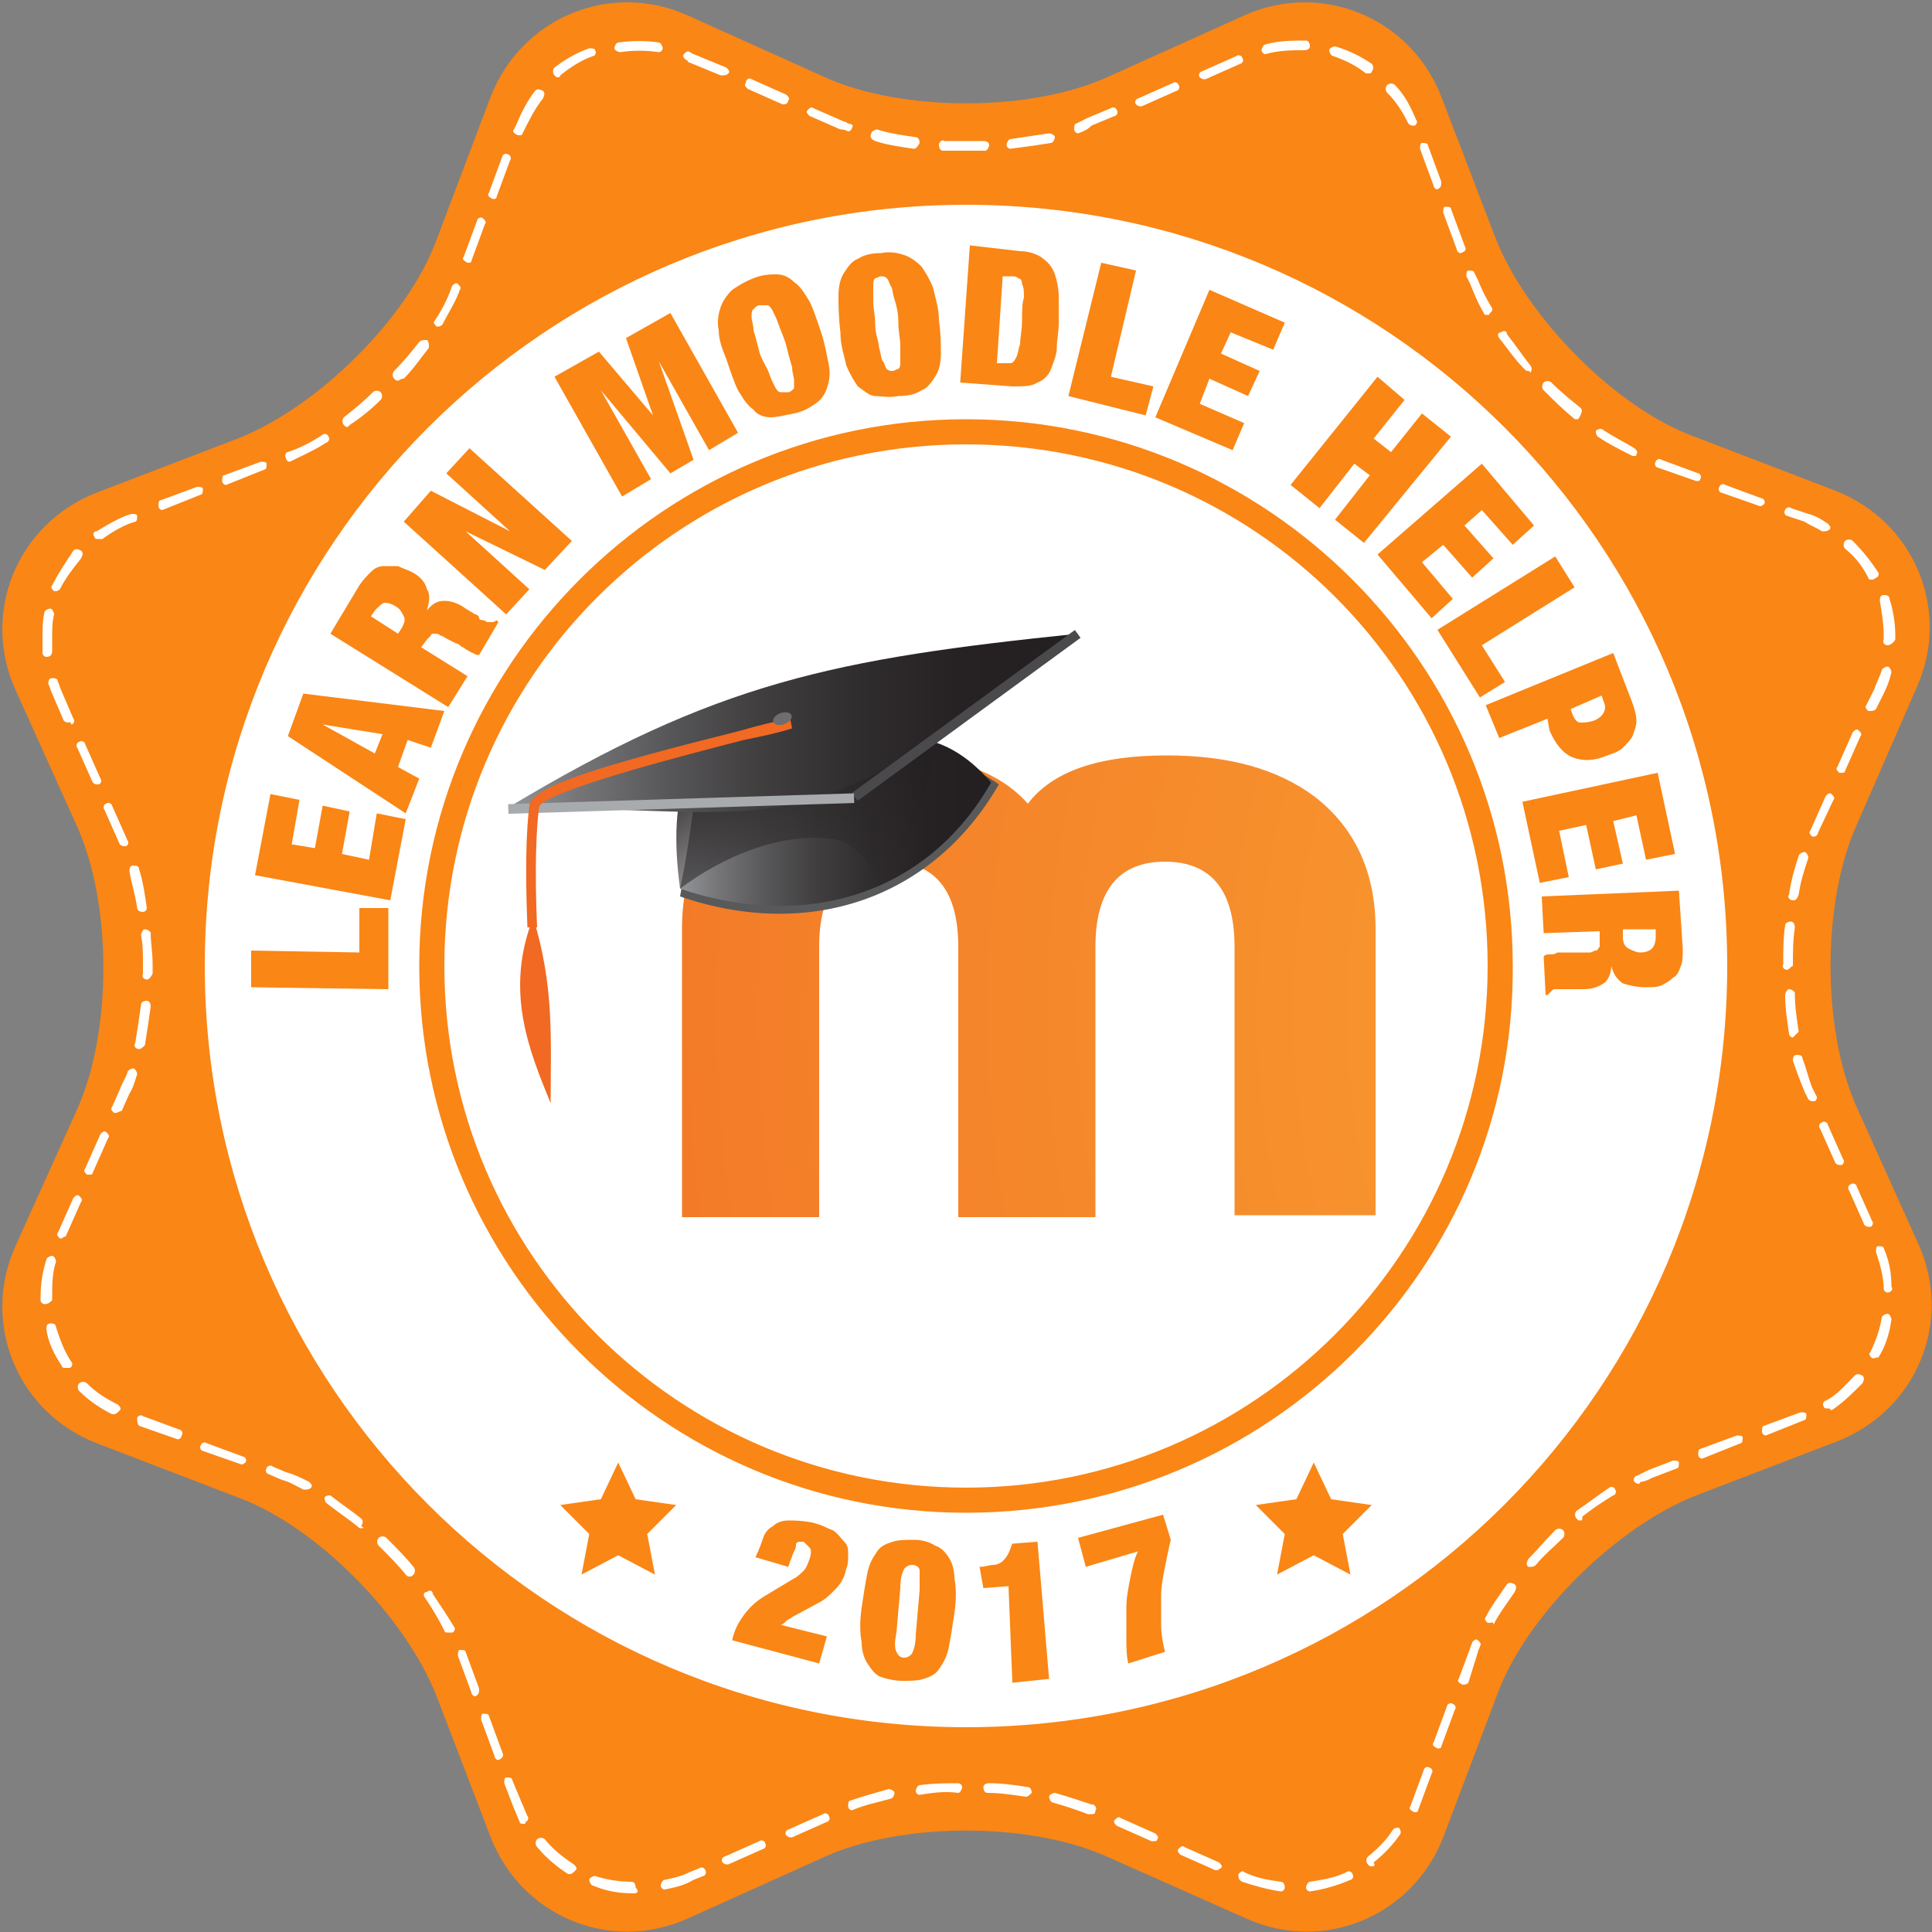
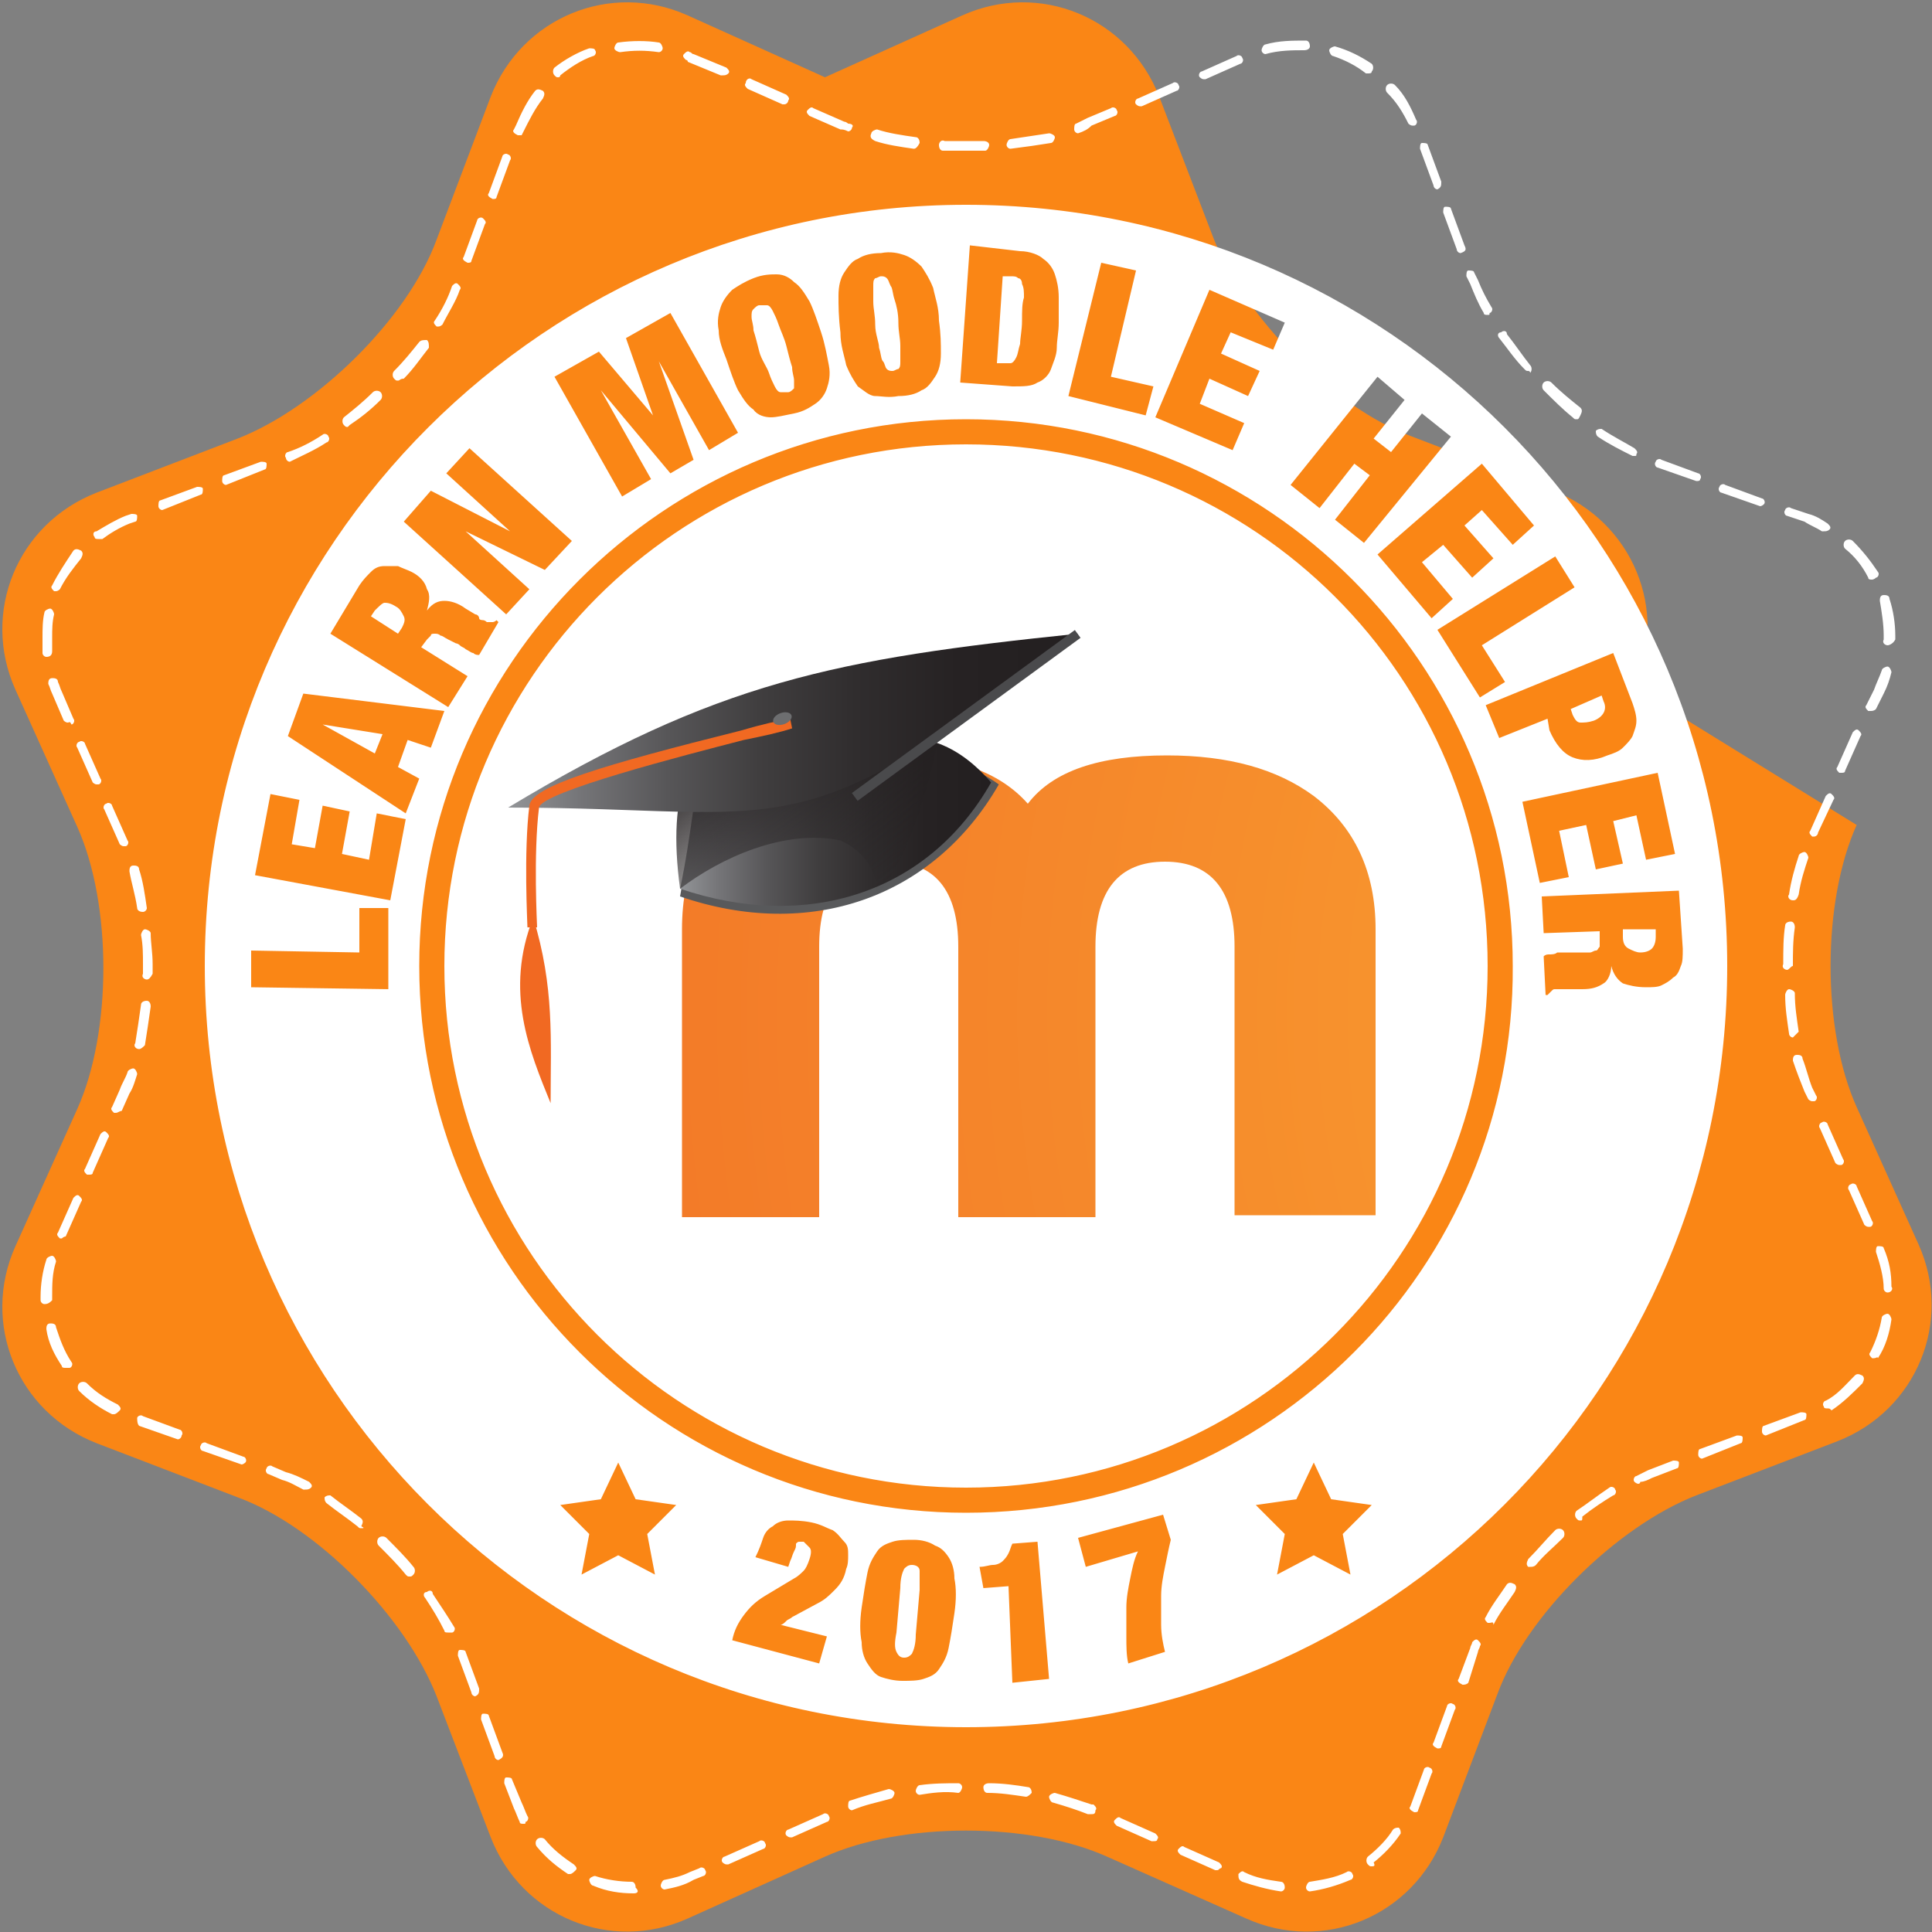
<svg xmlns="http://www.w3.org/2000/svg" xmlns:ns1="http://ns.adobe.com/AdobeSVGViewerExtensions/3.0/" version="1.1" x="0px" y="0px" width="100px" height="100px" viewBox="-0.1 -0.1 100 100" overflow="visible" enable-background="new -0.1 -0.1 100 100" xml:space="preserve">
  <rect x="-0.1" y="-0.1" width="100" height="100" fill="#808080" stroke="none" />
  <defs>
</defs>
-   <path id="bg_1_" fill="#FA8615" d="M25.3,4.9c1.6-4.1,6.2-6,10.2-4.2l7.1,3.2c4,1.8,10.6,1.8,14.6,0l7.1-3.2c4-1.8,8.6,0.1,10.2,4.2  l2.8,7.3c1.6,4.1,6.2,8.8,10.3,10.3l7.3,2.8c4.1,1.6,6,6.2,4.2,10.2L96,42.6c-1.8,4-1.8,10.6,0,14.6l3.2,7.1c1.8,4-0.1,8.6-4.2,10.2  l-7.3,2.8c-4.1,1.6-8.8,6.2-10.3,10.3L74.6,95c-1.6,4.1-6.2,6-10.2,4.2L57.2,96c-4-1.8-10.6-1.8-14.6,0l-7.1,3.2  c-4,1.8-8.6-0.1-10.2-4.2l-2.8-7.3c-1.6-4.1-6.2-8.8-10.3-10.3l-7.3-2.8c-4.1-1.6-6-6.2-4.2-10.2l3.2-7.1c1.8-4,1.8-10.6,0-14.6  l-3.2-7.1c-1.8-4,0.1-8.6,4.2-10.2l7.3-2.8c4.1-1.6,8.8-6.2,10.3-10.3L25.3,4.9z" />
+   <path id="bg_1_" fill="#FA8615" d="M25.3,4.9c1.6-4.1,6.2-6,10.2-4.2l7.1,3.2l7.1-3.2c4-1.8,8.6,0.1,10.2,4.2  l2.8,7.3c1.6,4.1,6.2,8.8,10.3,10.3l7.3,2.8c4.1,1.6,6,6.2,4.2,10.2L96,42.6c-1.8,4-1.8,10.6,0,14.6l3.2,7.1c1.8,4-0.1,8.6-4.2,10.2  l-7.3,2.8c-4.1,1.6-8.8,6.2-10.3,10.3L74.6,95c-1.6,4.1-6.2,6-10.2,4.2L57.2,96c-4-1.8-10.6-1.8-14.6,0l-7.1,3.2  c-4,1.8-8.6-0.1-10.2-4.2l-2.8-7.3c-1.6-4.1-6.2-8.8-10.3-10.3l-7.3-2.8c-4.1-1.6-6-6.2-4.2-10.2l3.2-7.1c1.8-4,1.8-10.6,0-14.6  l-3.2-7.1c-1.8-4,0.1-8.6,4.2-10.2l7.3-2.8c4.1-1.6,8.8-6.2,10.3-10.3L25.3,4.9z" />
  <path id="LEARN_MOODLE_HELPER_2_" fill="#FFFFFF" d="M32.7,97.9C32.7,97.9,32.7,97.9,32.7,97.9c-0.7,0-1.4-0.1-2.1-0.4  c-0.1,0-0.2-0.2-0.2-0.3c0-0.1,0.2-0.2,0.3-0.2c0.6,0.2,1.3,0.3,1.9,0.3c0.1,0,0.2,0.1,0.2,0.3C33,97.8,32.9,97.9,32.7,97.9z   M66.2,97.8C66.2,97.8,66.2,97.8,66.2,97.8c-0.7-0.1-1.4-0.3-2-0.5C64,97.2,64,97.1,64,96.9c0.1-0.1,0.2-0.2,0.3-0.1  c0.6,0.3,1.2,0.4,1.9,0.5c0.1,0,0.2,0.1,0.2,0.3C66.4,97.7,66.3,97.8,66.2,97.8z M67.7,97.8c-0.1,0-0.2-0.1-0.2-0.2  c0-0.1,0.1-0.3,0.2-0.3c0.6-0.1,1.3-0.2,1.9-0.5c0.1-0.1,0.3,0,0.3,0.1c0.1,0.1,0,0.3-0.1,0.3C69.1,97.5,68.4,97.7,67.7,97.8  C67.7,97.8,67.7,97.8,67.7,97.8z M34.3,97.7c-0.1,0-0.2-0.1-0.2-0.2c0-0.1,0.1-0.3,0.2-0.3c0.5-0.1,0.9-0.2,1.3-0.4l0.5-0.2  c0.1-0.1,0.3,0,0.3,0.1c0.1,0.1,0,0.3-0.1,0.3l-0.5,0.2C35.3,97.5,34.8,97.6,34.3,97.7C34.3,97.7,34.3,97.7,34.3,97.7z M29.4,96.9  c0,0-0.1,0-0.1,0c-0.6-0.4-1.1-0.8-1.6-1.4c-0.1-0.1-0.1-0.3,0-0.4c0.1-0.1,0.3-0.1,0.4,0c0.4,0.5,0.9,0.9,1.5,1.3  c0.1,0.1,0.2,0.2,0.1,0.3C29.6,96.8,29.5,96.9,29.4,96.9z M62.9,96.7c0,0-0.1,0-0.1,0l-1.8-0.8c-0.1-0.1-0.2-0.2-0.1-0.3  c0.1-0.1,0.2-0.2,0.3-0.1l1.8,0.8c0.1,0.1,0.2,0.2,0.1,0.3C63,96.6,63,96.7,62.9,96.7z M70.9,96.5c-0.1,0-0.1,0-0.2-0.1  c-0.1-0.1-0.1-0.3,0-0.4c0.5-0.4,1-0.9,1.3-1.4c0.1-0.1,0.2-0.1,0.3-0.1c0.1,0.1,0.1,0.2,0.1,0.3c-0.4,0.6-0.9,1.1-1.4,1.5  C71.1,96.5,71,96.5,70.9,96.5z M37.5,96.4c-0.1,0-0.2-0.1-0.2-0.1c-0.1-0.1,0-0.3,0.1-0.3l1.8-0.8c0.1-0.1,0.3,0,0.3,0.1  c0.1,0.1,0,0.3-0.1,0.3l-1.8,0.8C37.6,96.4,37.6,96.4,37.5,96.4z M59.6,95.2c0,0-0.1,0-0.1,0l-1.8-0.8c-0.1-0.1-0.2-0.2-0.1-0.3  c0.1-0.1,0.2-0.2,0.3-0.1l1.8,0.8c0.1,0.1,0.2,0.2,0.1,0.3C59.8,95.2,59.7,95.2,59.6,95.2z M40.8,95c-0.1,0-0.2-0.1-0.2-0.1  c-0.1-0.1,0-0.3,0.1-0.3l1.8-0.8c0.1-0.1,0.3,0,0.3,0.1c0.1,0.1,0,0.3-0.1,0.3L40.9,95C40.8,95,40.8,95,40.8,95z M27,94.3  c-0.1,0-0.2,0-0.2-0.1c-0.1-0.2-0.2-0.5-0.3-0.7L26,92.2c0-0.1,0-0.3,0.1-0.3c0.1,0,0.3,0,0.3,0.1l0.5,1.2c0.1,0.2,0.2,0.5,0.3,0.7  c0.1,0.1,0,0.3-0.1,0.3C27.1,94.3,27.1,94.3,27,94.3z M56.4,93.8c0,0-0.1,0-0.1,0l-0.1,0c-0.5-0.2-1.1-0.4-1.8-0.6  c-0.1,0-0.2-0.2-0.2-0.3c0-0.1,0.2-0.2,0.3-0.2c0.7,0.2,1.3,0.4,1.9,0.6l0.1,0c0.1,0.1,0.2,0.2,0.1,0.3  C56.6,93.8,56.5,93.8,56.4,93.8z M73.1,93.7C73,93.7,73,93.7,73.1,93.7c-0.2-0.1-0.3-0.2-0.2-0.3l0.7-1.9c0-0.1,0.2-0.2,0.3-0.1  c0.1,0,0.2,0.2,0.1,0.3l-0.7,1.9C73.3,93.7,73.2,93.7,73.1,93.7z M44,93.6c-0.1,0-0.2-0.1-0.2-0.2c0-0.1,0-0.3,0.1-0.3  c0.6-0.2,1.3-0.4,2-0.6c0.1,0,0.3,0.1,0.3,0.2c0,0.1-0.1,0.3-0.2,0.3C45.3,93.2,44.7,93.3,44,93.6C44.1,93.6,44,93.6,44,93.6z   M53,92.9C53,92.9,53,92.8,53,92.9c-0.7-0.1-1.3-0.2-2-0.2c-0.1,0-0.2-0.1-0.2-0.3c0-0.1,0.1-0.2,0.3-0.2c0.7,0,1.4,0.1,2,0.2  c0.1,0,0.2,0.1,0.2,0.3C53.2,92.8,53.1,92.9,53,92.9z M47.5,92.8c-0.1,0-0.2-0.1-0.2-0.2c0-0.1,0.1-0.3,0.2-0.3  c0.7-0.1,1.4-0.1,2-0.1c0,0,0,0,0,0c0.1,0,0.2,0.1,0.2,0.2c0,0.1-0.1,0.3-0.2,0.3C48.8,92.6,48.1,92.7,47.5,92.8  C47.5,92.8,47.5,92.8,47.5,92.8z M25.7,91c-0.1,0-0.2-0.1-0.2-0.2l-0.7-1.9c0-0.1,0-0.3,0.1-0.3c0.1,0,0.3,0,0.3,0.1l0.7,1.9  C26,90.8,25.9,90.9,25.7,91C25.8,91,25.8,91,25.7,91z M74.3,90.4C74.3,90.4,74.3,90.4,74.3,90.4c-0.2-0.1-0.3-0.2-0.2-0.3l0.7-1.9  c0-0.1,0.2-0.2,0.3-0.1c0.1,0,0.2,0.2,0.1,0.3l-0.7,1.9C74.5,90.4,74.4,90.4,74.3,90.4z M24.5,87.7c-0.1,0-0.2-0.1-0.2-0.2l-0.7-1.9  c0-0.1,0-0.3,0.1-0.3c0.1,0,0.3,0,0.3,0.1l0.7,1.9C24.7,87.5,24.7,87.6,24.5,87.7C24.5,87.7,24.5,87.7,24.5,87.7z M75.6,87.1  C75.6,87.1,75.6,87.1,75.6,87.1c-0.2-0.1-0.3-0.2-0.2-0.3l0.6-1.6c0-0.1,0.1-0.2,0.1-0.3c0.1-0.1,0.2-0.2,0.3-0.1  c0.1,0.1,0.2,0.2,0.1,0.3c0,0.1-0.1,0.2-0.1,0.3L75.9,87C75.8,87.1,75.7,87.1,75.6,87.1z M23.1,84.4c-0.1,0-0.2,0-0.2-0.1  c-0.3-0.6-0.6-1.1-1-1.7c-0.1-0.1-0.1-0.3,0.1-0.3c0.1-0.1,0.3-0.1,0.3,0.1c0.4,0.6,0.8,1.2,1.1,1.7c0.1,0.1,0,0.3-0.1,0.3  C23.2,84.4,23.1,84.4,23.1,84.4z M77,83.9c0,0-0.1,0-0.1,0c-0.1-0.1-0.2-0.2-0.1-0.3c0.3-0.6,0.7-1.1,1.1-1.7c0.1-0.1,0.2-0.1,0.4,0  c0.1,0.1,0.1,0.2,0,0.4c-0.4,0.6-0.8,1.1-1.1,1.7C77.2,83.8,77.1,83.9,77,83.9z M21.1,81.5c-0.1,0-0.1,0-0.2-0.1  c-0.4-0.5-0.9-1-1.4-1.5c-0.1-0.1-0.1-0.3,0-0.4c0.1-0.1,0.3-0.1,0.4,0c0.5,0.5,1,1,1.4,1.5c0.1,0.1,0.1,0.3,0,0.4  C21.2,81.5,21.2,81.5,21.1,81.5z M79.1,81C79.1,81,79,81,79,81c-0.1-0.1-0.1-0.2,0-0.4c0.5-0.5,0.9-1,1.4-1.5c0.1-0.1,0.3-0.1,0.4,0  c0.1,0.1,0.1,0.3,0,0.4c-0.5,0.5-1,0.9-1.4,1.4C79.3,81,79.2,81,79.1,81z M18.6,79c-0.1,0-0.1,0-0.2-0.1c-0.5-0.4-1.1-0.8-1.6-1.2  c-0.1-0.1-0.1-0.2-0.1-0.3c0.1-0.1,0.2-0.1,0.3-0.1c0.5,0.4,1.1,0.8,1.6,1.2c0.1,0.1,0.1,0.2,0,0.4C18.8,79,18.7,79,18.6,79z   M81.7,78.6c-0.1,0-0.1,0-0.2-0.1c-0.1-0.1-0.1-0.3,0-0.4c0.6-0.4,1.1-0.8,1.7-1.2c0.1-0.1,0.3,0,0.3,0.1c0.1,0.1,0,0.3-0.1,0.3  c-0.5,0.3-1.1,0.7-1.6,1.1C81.8,78.6,81.8,78.6,81.7,78.6z M15.7,77c0,0-0.1,0-0.1,0c-0.4-0.2-0.7-0.4-1.1-0.5l-0.7-0.3  c-0.1,0-0.2-0.2-0.1-0.3c0-0.1,0.2-0.2,0.3-0.1l0.7,0.3c0.4,0.1,0.8,0.3,1.2,0.5c0.1,0.1,0.2,0.2,0.1,0.3C15.9,77,15.8,77,15.7,77z   M84.7,76.7c-0.1,0-0.2-0.1-0.2-0.1c-0.1-0.1,0-0.3,0.1-0.3c0.2-0.1,0.4-0.2,0.6-0.3l1.3-0.5c0.1,0,0.3,0,0.3,0.1  c0,0.1,0,0.3-0.1,0.3l-1.3,0.5c-0.2,0.1-0.4,0.2-0.6,0.2C84.8,76.7,84.7,76.7,84.7,76.7z M12.4,75.7C12.4,75.7,12.4,75.7,12.4,75.7  l-2-0.7c-0.1,0-0.2-0.2-0.1-0.3c0-0.1,0.2-0.2,0.3-0.1l1.9,0.7c0.1,0,0.2,0.2,0.1,0.3C12.6,75.6,12.5,75.7,12.4,75.7z M88,75.4  c-0.1,0-0.2-0.1-0.2-0.2c0-0.1,0-0.3,0.1-0.3l1.9-0.7c0.1,0,0.3,0,0.3,0.1c0,0.1,0,0.3-0.1,0.3L88,75.4C88,75.4,88,75.4,88,75.4z   M9.1,74.4C9.1,74.4,9.1,74.4,9.1,74.4l-2-0.7C7,73.6,7,73.4,7,73.3c0-0.1,0.2-0.2,0.3-0.1l1.9,0.7c0.1,0,0.2,0.2,0.1,0.3  C9.3,74.3,9.2,74.4,9.1,74.4z M91.3,74.2c-0.1,0-0.2-0.1-0.2-0.2c0-0.1,0-0.3,0.1-0.3l1.9-0.7c0.1,0,0.3,0,0.3,0.1  c0,0.1,0,0.3-0.1,0.3L91.3,74.2C91.3,74.2,91.3,74.2,91.3,74.2z M5.8,73.1c0,0-0.1,0-0.1,0c-0.6-0.3-1.2-0.7-1.7-1.2  c-0.1-0.1-0.1-0.3,0-0.4c0.1-0.1,0.3-0.1,0.4,0c0.5,0.5,1,0.8,1.6,1.1c0.1,0.1,0.2,0.2,0.1,0.3C6,73,5.9,73.1,5.8,73.1z M94.5,72.8  c-0.1,0-0.2,0-0.2-0.1c-0.1-0.1,0-0.3,0.1-0.3c0.6-0.3,1-0.8,1.5-1.3c0.1-0.1,0.2-0.1,0.4,0c0.1,0.1,0.1,0.2,0,0.4  c-0.5,0.5-1,1-1.6,1.4C94.6,72.8,94.6,72.8,94.5,72.8z M3.3,70.7c-0.1,0-0.2,0-0.2-0.1c-0.4-0.6-0.7-1.2-0.8-1.9  c0-0.1,0-0.3,0.2-0.3c0.1,0,0.3,0,0.3,0.2c0.2,0.6,0.4,1.2,0.8,1.8c0.1,0.1,0,0.3-0.1,0.3C3.4,70.7,3.3,70.7,3.3,70.7z M96.9,70.2  c0,0-0.1,0-0.1,0c-0.1-0.1-0.2-0.2-0.1-0.3c0.3-0.6,0.5-1.2,0.6-1.8c0-0.1,0.2-0.2,0.3-0.2c0.1,0,0.2,0.2,0.2,0.3  c-0.1,0.7-0.3,1.4-0.7,2C97.1,70.1,97,70.2,96.9,70.2z M2.2,67.4c-0.1,0-0.2-0.1-0.2-0.2l0-0.2c0-0.6,0.1-1.3,0.3-1.9  c0-0.1,0.2-0.2,0.3-0.2c0.1,0,0.2,0.2,0.2,0.3c-0.2,0.6-0.2,1.2-0.2,1.8l0,0.2C2.5,67.3,2.4,67.4,2.2,67.4  C2.3,67.4,2.3,67.4,2.2,67.4z M97.6,66.8c-0.1,0-0.2-0.1-0.2-0.2c0-0.6-0.2-1.3-0.4-1.9c0-0.1,0-0.3,0.1-0.3c0.1,0,0.3,0,0.3,0.1  c0.3,0.7,0.4,1.3,0.4,2C97.9,66.6,97.8,66.8,97.6,66.8C97.6,66.8,97.6,66.8,97.6,66.8z M3.1,64c0,0-0.1,0-0.1,0  c-0.1-0.1-0.2-0.2-0.1-0.3l0.8-1.8c0.1-0.1,0.2-0.2,0.3-0.1c0.1,0.1,0.2,0.2,0.1,0.3l-0.8,1.8C3.2,63.9,3.1,64,3.1,64z M96.6,63.4  c-0.1,0-0.2-0.1-0.2-0.1l-0.8-1.8c-0.1-0.1,0-0.3,0.1-0.3c0.1-0.1,0.3,0,0.3,0.1l0.8,1.8c0.1,0.1,0,0.3-0.1,0.3  C96.6,63.4,96.6,63.4,96.6,63.4z M4.5,60.7c0,0-0.1,0-0.1,0c-0.1-0.1-0.2-0.2-0.1-0.3l0.8-1.8c0.1-0.1,0.2-0.2,0.3-0.1  c0.1,0.1,0.2,0.2,0.1,0.3l-0.8,1.8C4.7,60.7,4.6,60.7,4.5,60.7z M95.1,60.2c-0.1,0-0.2-0.1-0.2-0.1l-0.8-1.8c-0.1-0.1,0-0.3,0.1-0.3  c0.1-0.1,0.3,0,0.3,0.1l0.8,1.8c0.1,0.1,0,0.3-0.1,0.3C95.2,60.2,95.2,60.2,95.1,60.2z M5.9,57.5c0,0-0.1,0-0.1,0  c-0.1-0.1-0.2-0.2-0.1-0.3l0.4-0.9c0.1-0.3,0.3-0.6,0.4-0.9c0-0.1,0.2-0.2,0.3-0.2c0.1,0,0.2,0.2,0.2,0.3c-0.1,0.3-0.2,0.7-0.4,1  l-0.4,0.9C6.1,57.4,6,57.5,5.9,57.5z M93.7,56.9c-0.1,0-0.2-0.1-0.2-0.1l-0.2-0.4c-0.2-0.5-0.4-1-0.6-1.6c0-0.1,0-0.3,0.2-0.3  c0.1,0,0.3,0,0.3,0.2c0.2,0.5,0.3,1,0.5,1.5l0.2,0.4c0.1,0.1,0,0.3-0.1,0.3C93.8,56.9,93.7,56.9,93.7,56.9z M7.1,54.2  C7.1,54.2,7.1,54.2,7.1,54.2c-0.2,0-0.3-0.2-0.2-0.3c0.1-0.6,0.2-1.3,0.3-2c0-0.1,0.1-0.2,0.3-0.2c0.1,0,0.2,0.1,0.2,0.3  c-0.1,0.7-0.2,1.4-0.3,2C7.3,54.1,7.2,54.2,7.1,54.2z M92.7,53.6c-0.1,0-0.2-0.1-0.2-0.2c-0.1-0.7-0.2-1.3-0.2-2  c0-0.1,0.1-0.3,0.2-0.3c0.1,0,0.3,0.1,0.3,0.2c0,0.7,0.1,1.3,0.2,2C92.9,53.4,92.8,53.5,92.7,53.6C92.7,53.6,92.7,53.6,92.7,53.6z   M7.5,50.6C7.5,50.6,7.5,50.6,7.5,50.6c-0.1,0-0.3-0.1-0.2-0.3c0-0.2,0-0.3,0-0.5c0-0.5,0-1-0.1-1.5c0-0.1,0.1-0.3,0.2-0.3  c0.1,0,0.3,0.1,0.3,0.2c0,0.5,0.1,1,0.1,1.6c0,0.2,0,0.3,0,0.5C7.7,50.5,7.6,50.6,7.5,50.6z M92.4,50.1  C92.4,50.1,92.4,50.1,92.4,50.1c-0.1,0-0.3-0.1-0.2-0.3c0-0.7,0-1.4,0.1-2c0-0.1,0.1-0.2,0.3-0.2c0.1,0,0.2,0.1,0.2,0.3  c-0.1,0.7-0.1,1.3-0.1,2C92.6,49.9,92.5,50.1,92.4,50.1z M7.3,47.1C7.1,47.1,7,47,7,46.9c-0.1-0.7-0.3-1.3-0.4-1.9  c0-0.1,0-0.3,0.2-0.3c0.1,0,0.3,0,0.3,0.2c0.2,0.6,0.3,1.3,0.4,2C7.5,47,7.4,47.1,7.3,47.1C7.3,47.1,7.3,47.1,7.3,47.1z M92.7,46.5  C92.7,46.5,92.7,46.5,92.7,46.5c-0.2,0-0.3-0.2-0.2-0.3c0.1-0.7,0.3-1.4,0.5-2c0-0.1,0.2-0.2,0.3-0.2c0.1,0,0.2,0.2,0.2,0.3  c-0.2,0.6-0.4,1.2-0.5,1.9C92.9,46.5,92.8,46.5,92.7,46.5z M6.3,43.7c-0.1,0-0.2-0.1-0.2-0.1l-0.8-1.8c-0.1-0.1,0-0.3,0.1-0.3  c0.1-0.1,0.3,0,0.3,0.1l0.8,1.8c0.1,0.1,0,0.3-0.1,0.3C6.4,43.7,6.3,43.7,6.3,43.7z M93.8,43.2c0,0-0.1,0-0.1,0  c-0.1-0.1-0.2-0.2-0.1-0.3l0.8-1.8c0.1-0.1,0.2-0.2,0.3-0.1c0.1,0.1,0.2,0.2,0.1,0.3L94,43C94,43.1,93.9,43.2,93.8,43.2z M4.9,40.5  c-0.1,0-0.2-0.1-0.2-0.1l-0.8-1.8c-0.1-0.1,0-0.3,0.1-0.3c0.1-0.1,0.3,0,0.3,0.1l0.8,1.8c0.1,0.1,0,0.3-0.1,0.3  C4.9,40.5,4.9,40.5,4.9,40.5z M95.2,39.9c0,0-0.1,0-0.1,0c-0.1-0.1-0.2-0.2-0.1-0.3l0.8-1.8c0.1-0.1,0.2-0.2,0.3-0.1  c0.1,0.1,0.2,0.2,0.1,0.3l-0.8,1.8C95.4,39.9,95.3,39.9,95.2,39.9z M3.4,37.3c-0.1,0-0.2-0.1-0.2-0.1l-0.6-1.4  c-0.1-0.2-0.1-0.3-0.2-0.5c0-0.1,0-0.3,0.2-0.3c0.1,0,0.3,0,0.3,0.2c0.1,0.2,0.1,0.3,0.2,0.5l0.6,1.4c0.1,0.1,0,0.3-0.1,0.3  C3.5,37.2,3.5,37.3,3.4,37.3z M96.7,36.7c0,0-0.1,0-0.1,0c-0.1-0.1-0.2-0.2-0.1-0.3l0.4-0.8c0.1-0.3,0.3-0.7,0.4-1  c0-0.1,0.2-0.2,0.3-0.2c0.1,0,0.2,0.2,0.2,0.3c-0.1,0.4-0.2,0.7-0.4,1.1l-0.4,0.8C96.9,36.7,96.8,36.7,96.7,36.7z M2.3,33.9  c-0.1,0-0.2-0.1-0.2-0.2c0-0.3,0-0.5,0-0.8c0-0.4,0-0.9,0.1-1.3c0-0.1,0.2-0.2,0.3-0.2c0.1,0,0.2,0.2,0.2,0.3  c-0.1,0.4-0.1,0.8-0.1,1.2c0,0.2,0,0.5,0,0.7C2.6,33.8,2.5,33.9,2.3,33.9C2.3,33.9,2.3,33.9,2.3,33.9z M97.6,33.3  C97.6,33.3,97.6,33.3,97.6,33.3c-0.1,0-0.3-0.1-0.2-0.3l0-0.2c0-0.6-0.1-1.2-0.2-1.8c0-0.1,0-0.3,0.2-0.3c0.1,0,0.3,0,0.3,0.2  c0.2,0.6,0.3,1.3,0.3,1.9l0,0.2C97.9,33.2,97.7,33.3,97.6,33.3z M2.8,30.5c0,0-0.1,0-0.1,0c-0.1-0.1-0.2-0.2-0.1-0.3  c0.3-0.6,0.7-1.2,1.1-1.8c0.1-0.1,0.2-0.1,0.4,0c0.1,0.1,0.1,0.2,0,0.4c-0.4,0.5-0.8,1-1.1,1.6C3,30.4,2.9,30.5,2.8,30.5z   M96.8,29.9c-0.1,0-0.2,0-0.2-0.1c-0.3-0.6-0.7-1.1-1.2-1.5c-0.1-0.1-0.1-0.3,0-0.4c0.1-0.1,0.3-0.1,0.4,0c0.5,0.5,0.9,1,1.3,1.6  c0.1,0.1,0,0.3-0.1,0.3C96.9,29.9,96.8,29.9,96.8,29.9z M5,27.8c-0.1,0-0.2,0-0.2-0.1c-0.1-0.1-0.1-0.3,0.1-0.3  c0.5-0.3,1-0.6,1.5-0.8l0.3-0.1c0.1,0,0.3,0,0.3,0.1c0,0.1,0,0.3-0.1,0.3L6.6,27c-0.5,0.2-1,0.5-1.4,0.8C5.1,27.8,5.1,27.8,5,27.8z   M94.3,27.4c0,0-0.1,0-0.1,0c-0.3-0.2-0.6-0.3-0.9-0.5l-0.9-0.3c-0.1,0-0.2-0.2-0.1-0.3c0-0.1,0.2-0.2,0.3-0.1l0.9,0.3  c0.4,0.1,0.7,0.3,1,0.5c0.1,0.1,0.2,0.2,0.1,0.3C94.5,27.4,94.4,27.4,94.3,27.4z M8.3,26.3c-0.1,0-0.2-0.1-0.2-0.2  c0-0.1,0-0.3,0.1-0.3l1.9-0.7c0.1,0,0.3,0,0.3,0.1c0,0.1,0,0.3-0.1,0.3L8.3,26.3C8.3,26.3,8.3,26.3,8.3,26.3z M91,26.1  C91,26.1,91,26.1,91,26.1l-2-0.7c-0.1,0-0.2-0.2-0.1-0.3c0-0.1,0.2-0.2,0.3-0.1l1.9,0.7c0.1,0,0.2,0.2,0.1,0.3  C91.2,26,91.1,26.1,91,26.1z M11.6,25c-0.1,0-0.2-0.1-0.2-0.2c0-0.1,0-0.3,0.1-0.3l1.9-0.7c0.1,0,0.3,0,0.3,0.1c0,0.1,0,0.3-0.1,0.3  L11.6,25C11.6,25,11.6,25,11.6,25z M87.7,24.8C87.7,24.8,87.7,24.8,87.7,24.8l-2-0.7c-0.1,0-0.2-0.2-0.1-0.3c0-0.1,0.2-0.2,0.3-0.1  l1.9,0.7c0.1,0,0.2,0.2,0.1,0.3C87.9,24.8,87.8,24.8,87.7,24.8z M14.9,23.8c-0.1,0-0.2-0.1-0.2-0.2c-0.1-0.1,0-0.3,0.1-0.3  c0.6-0.2,1.2-0.5,1.8-0.9c0.1-0.1,0.3,0,0.3,0.1c0.1,0.1,0,0.3-0.1,0.3C16.2,23.2,15.5,23.5,14.9,23.8  C14.9,23.8,14.9,23.8,14.9,23.8z M84.5,23.5c0,0-0.1,0-0.1,0c-0.6-0.3-1.2-0.6-1.8-1c-0.1-0.1-0.1-0.2-0.1-0.3  c0.1-0.1,0.2-0.1,0.3-0.1c0.6,0.4,1.2,0.7,1.7,1c0.1,0.1,0.2,0.2,0.1,0.3C84.6,23.5,84.6,23.5,84.5,23.5z M17.9,22  c-0.1,0-0.1,0-0.2-0.1c-0.1-0.1-0.1-0.3,0-0.4c0.5-0.4,1-0.8,1.5-1.3c0.1-0.1,0.3-0.1,0.4,0c0.1,0.1,0.1,0.3,0,0.4  c-0.5,0.5-1,0.9-1.6,1.3C18,21.9,17.9,22,17.9,22z M81.5,21.6c-0.1,0-0.1,0-0.2-0.1c-0.5-0.4-1-0.9-1.5-1.4c-0.1-0.1-0.1-0.3,0-0.4  c0.1-0.1,0.3-0.1,0.4,0c0.5,0.5,1,0.9,1.5,1.3c0.1,0.1,0.1,0.2,0,0.4C81.6,21.6,81.6,21.6,81.5,21.6z M20.5,19.6  c-0.1,0-0.1,0-0.2-0.1c-0.1-0.1-0.1-0.3,0-0.4c0.5-0.5,0.9-1,1.3-1.5c0.1-0.1,0.2-0.1,0.4-0.1c0.1,0.1,0.1,0.2,0.1,0.4  c-0.4,0.5-0.8,1.1-1.3,1.6C20.6,19.5,20.6,19.6,20.5,19.6z M79,19.1c-0.1,0-0.1,0-0.2-0.1c-0.5-0.5-0.9-1.1-1.3-1.6  c-0.1-0.1-0.1-0.3,0.1-0.3c0.1-0.1,0.3-0.1,0.3,0.1c0.4,0.5,0.8,1.1,1.2,1.6c0.1,0.1,0.1,0.3,0,0.4C79.1,19.1,79,19.1,79,19.1z   M22.6,16.8c0,0-0.1,0-0.1,0c-0.1-0.1-0.2-0.2-0.1-0.3c0.4-0.6,0.7-1.2,0.9-1.8c0.1-0.1,0.2-0.2,0.3-0.1c0.1,0.1,0.2,0.2,0.1,0.3  c-0.2,0.6-0.6,1.2-0.9,1.8C22.8,16.7,22.7,16.8,22.6,16.8z M76.9,16.2c-0.1,0-0.2,0-0.2-0.1c-0.3-0.5-0.5-1-0.7-1.5l-0.2-0.4  c0-0.1,0-0.3,0.1-0.3c0.1,0,0.3,0,0.3,0.1l0.2,0.4c0.2,0.5,0.4,0.9,0.7,1.4c0.1,0.1,0,0.3-0.1,0.3C77,16.2,77,16.2,76.9,16.2z   M24.1,13.5C24.1,13.5,24.1,13.5,24.1,13.5c-0.2-0.1-0.3-0.2-0.2-0.3l0.7-1.9c0-0.1,0.2-0.2,0.3-0.1s0.2,0.2,0.1,0.3l-0.7,1.9  C24.3,13.5,24.2,13.5,24.1,13.5z M75.5,13c-0.1,0-0.2-0.1-0.2-0.2l-0.7-1.9c0-0.1,0-0.3,0.1-0.3c0.1,0,0.3,0,0.3,0.1l0.7,1.9  C75.8,12.8,75.8,12.9,75.5,13C75.6,13,75.6,13,75.5,13z M25.4,10.2C25.4,10.2,25.3,10.2,25.4,10.2c-0.2-0.1-0.3-0.2-0.2-0.3L25.9,8  c0-0.1,0.2-0.2,0.3-0.1c0.1,0,0.2,0.2,0.1,0.3l-0.7,1.9C25.6,10.2,25.5,10.2,25.4,10.2z M74.3,9.7c-0.1,0-0.2-0.1-0.2-0.2l-0.7-1.9  c0-0.1,0-0.3,0.1-0.3c0.1,0,0.3,0,0.3,0.1l0.7,1.9C74.5,9.5,74.5,9.6,74.3,9.7C74.3,9.7,74.3,9.7,74.3,9.7z M49.9,7.7  c-0.4,0-0.8,0-1.2,0c-0.1,0-0.2-0.1-0.2-0.3c0-0.1,0.1-0.3,0.3-0.2c0.7,0,1.3,0,2,0c0.2,0,0.3,0.1,0.3,0.2c0,0.1-0.1,0.3-0.2,0.3  C50.5,7.7,50.2,7.7,49.9,7.7z M52.2,7.6c-0.1,0-0.2-0.1-0.2-0.2c0-0.1,0.1-0.3,0.2-0.3c0.7-0.1,1.3-0.2,2-0.3c0.1,0,0.3,0.1,0.3,0.2  s-0.1,0.3-0.2,0.3C53.7,7.4,53,7.5,52.2,7.6C52.3,7.6,52.3,7.6,52.2,7.6z M47.2,7.6C47.2,7.6,47.2,7.6,47.2,7.6  c-0.7-0.1-1.4-0.2-2-0.4C45,7.1,44.9,7,45,6.8c0-0.1,0.2-0.2,0.3-0.2c0.6,0.2,1.3,0.3,2,0.4c0.1,0,0.2,0.1,0.2,0.3  C47.4,7.5,47.3,7.6,47.2,7.6z M26.7,6.9C26.6,6.9,26.6,6.9,26.7,6.9c-0.2-0.1-0.3-0.2-0.2-0.3l0.1-0.2c0.3-0.7,0.6-1.3,1-1.8  c0.1-0.1,0.2-0.1,0.4,0c0.1,0.1,0.1,0.2,0,0.4c-0.4,0.5-0.7,1.1-1,1.7l-0.1,0.2C26.9,6.9,26.8,6.9,26.7,6.9z M55.7,6.8  c-0.1,0-0.2-0.1-0.2-0.2c0-0.1,0-0.3,0.1-0.3c0.2-0.1,0.4-0.2,0.6-0.3l1.2-0.5c0.1-0.1,0.3,0,0.3,0.1c0.1,0.1,0,0.3-0.1,0.3  l-1.2,0.5C56.2,6.6,56,6.7,55.7,6.8C55.7,6.8,55.7,6.8,55.7,6.8z M43.8,6.7C43.8,6.7,43.7,6.7,43.8,6.7c-0.2-0.1-0.3-0.1-0.4-0.1  l-1.6-0.7c-0.1-0.1-0.2-0.2-0.1-0.3c0.1-0.1,0.2-0.2,0.3-0.1l1.6,0.7c0.1,0,0.2,0.1,0.2,0.1C44,6.3,44.1,6.4,44,6.5  C44,6.6,43.9,6.7,43.8,6.7z M73,6.4c-0.1,0-0.2-0.1-0.2-0.1c-0.3-0.6-0.6-1.1-1.1-1.6c-0.1-0.1-0.1-0.3,0-0.4c0.1-0.1,0.3-0.1,0.4,0  c0.5,0.5,0.8,1.1,1.1,1.8c0.1,0.1,0,0.3-0.1,0.3C73,6.4,73,6.4,73,6.4z M58.9,5.4c-0.1,0-0.2-0.1-0.2-0.1c-0.1-0.1,0-0.3,0.1-0.3  l1.8-0.8c0.1-0.1,0.3,0,0.3,0.1c0.1,0.1,0,0.3-0.1,0.3L59,5.4C59,5.4,59,5.4,58.9,5.4z M40.5,5.3c0,0-0.1,0-0.1,0l-1.8-0.8  c-0.1-0.1-0.2-0.2-0.1-0.3C38.5,4,38.7,3.9,38.8,4l1.8,0.8c0.1,0.1,0.2,0.2,0.1,0.3C40.7,5.2,40.6,5.3,40.5,5.3z M62.2,4  c-0.1,0-0.2-0.1-0.2-0.1c-0.1-0.1,0-0.3,0.1-0.3l1.8-0.8c0.1-0.1,0.3,0,0.3,0.1c0.1,0.1,0,0.3-0.1,0.3L62.3,4C62.2,4,62.2,4,62.2,4z   M28.8,3.9c-0.1,0-0.1,0-0.2-0.1c-0.1-0.1-0.1-0.3,0-0.4c0.5-0.4,1.2-0.8,1.8-1c0.1,0,0.3,0,0.3,0.1c0.1,0.1,0,0.3-0.1,0.3  c-0.6,0.2-1.2,0.6-1.7,1C28.9,3.9,28.8,3.9,28.8,3.9z M37.3,3.8c0,0-0.1,0-0.1,0l-1.7-0.7C35.5,3,35.4,3,35.4,3  c-0.1-0.1-0.2-0.2-0.1-0.3c0.1-0.1,0.2-0.2,0.3-0.1c0.1,0,0.1,0.1,0.2,0.1l1.7,0.7c0.1,0.1,0.2,0.2,0.1,0.3  C37.5,3.8,37.4,3.8,37.3,3.8z M70.7,3.7c0,0-0.1,0-0.1,0c-0.5-0.4-1.1-0.7-1.7-0.9c-0.1,0-0.2-0.2-0.2-0.3c0-0.1,0.2-0.2,0.3-0.2  c0.7,0.2,1.3,0.5,1.9,0.9C71,3.3,71,3.5,70.9,3.6C70.9,3.7,70.8,3.7,70.7,3.7z M65.4,2.7c-0.1,0-0.2-0.1-0.2-0.2  c0-0.1,0.1-0.3,0.2-0.3C66.1,2,66.8,2,67.5,2c0.1,0,0.2,0.1,0.2,0.3c0,0.1-0.1,0.2-0.3,0.2C66.8,2.5,66.1,2.5,65.4,2.7  C65.5,2.7,65.5,2.7,65.4,2.7z M34,2.6C34,2.6,34,2.6,34,2.6c-0.7-0.1-1.3-0.1-2,0c-0.1,0-0.3-0.1-0.3-0.2c0-0.1,0.1-0.3,0.2-0.3  C32.6,2,33.4,2,34,2.1c0.1,0,0.2,0.2,0.2,0.3C34.2,2.5,34.1,2.6,34,2.6z M49.9,22.9c-14.9,0-27,12.1-27,27c0,14.9,12.1,27,27,27  s27-12.1,27-27C76.9,34.9,64.8,22.9,49.9,22.9z M49.9,10.5c-21.7,0-39.4,17.6-39.4,39.4c0,21.7,17.6,39.4,39.4,39.4  s39.4-17.6,39.4-39.4C89.3,28.1,71.7,10.5,49.9,10.5z M33.8,81.4l-1.9-1l-1.9,1l0.4-2.1l-1.5-1.5l2.1-0.3l0.9-1.9l0.9,1.9l2.1,0.3  l-1.5,1.5L33.8,81.4z M69.8,81.4l-1.9-1l-1.9,1l0.4-2.1l-1.5-1.5l2.1-0.3l0.9-1.9l0.9,1.9l2.1,0.3l-1.5,1.5L69.8,81.4z M49.9,78.2  c-15.6,0-28.3-12.7-28.3-28.3c0-15.6,12.7-28.3,28.3-28.3s28.3,12.7,28.3,28.3C78.3,65.5,65.6,78.2,49.9,78.2z M12.9,49.1l5.6,0.1  l0-2.3l1.5,0L20,51.1L12.9,51L12.9,49.1z M13.9,41l1.5,0.3L15,43.6l1.2,0.2l0.4-2.2l1.4,0.3l-0.4,2.2l1.4,0.3l0.4-2.4l1.5,0.3  l-0.8,4.2l-7-1.3L13.9,41z M15.6,35.8l7.3,0.9l-0.7,1.9L21,38.2l-0.5,1.4l1.1,0.6l-0.7,1.8L14.8,38L15.6,35.8z M16.6,37.4l2.7,1.5  l0.4-1L16.6,37.4L16.6,37.4z M18.5,30.2c0.2-0.3,0.4-0.5,0.6-0.7c0.2-0.2,0.4-0.3,0.7-0.3c0.2,0,0.5,0,0.7,0  c0.2,0.1,0.5,0.2,0.7,0.3c0.4,0.2,0.7,0.5,0.8,0.9c0.2,0.3,0.1,0.7,0,1.1l0,0c0.3-0.4,0.6-0.5,0.9-0.5c0.3,0,0.7,0.1,1.1,0.4  l0.5,0.3c0.1,0,0.2,0.1,0.2,0.2s0.2,0.1,0.2,0.1c0.1,0,0.2,0.1,0.2,0.1c0.1,0,0.1,0,0.2,0c0,0,0.1,0,0.1,0c0,0,0.1,0,0.2-0.1  l0.1,0.1l-1,1.7c-0.1,0-0.2,0-0.3-0.1c-0.1,0-0.2-0.1-0.4-0.2c-0.1-0.1-0.2-0.1-0.3-0.2c-0.1-0.1-0.2-0.1-0.2-0.1l-0.4-0.2  c-0.2-0.1-0.3-0.2-0.4-0.2c-0.1-0.1-0.2-0.1-0.3-0.1c-0.1,0-0.2,0-0.2,0.1c-0.1,0.1-0.1,0.1-0.2,0.2l-0.3,0.4l2.4,1.5l-1,1.6  L17,32.7L18.5,30.2z M20.7,32.4c0.1-0.2,0.2-0.4,0.1-0.6c-0.1-0.2-0.2-0.4-0.4-0.5c-0.3-0.2-0.5-0.2-0.6-0.2s-0.3,0.2-0.5,0.4  l-0.2,0.3l1.4,0.9L20.7,32.4z M22.2,25.3l4.1,2.1l0,0l-3.3-3l1.2-1.3l5.3,4.8l-1.4,1.5l-4.1-2l0,0l3.3,3l-1.2,1.3l-5.3-4.8  L22.2,25.3z M30.9,18.1l2.8,3.3l0,0l-1.4-4l2.3-1.3l3.5,6.2l-1.5,0.9l-2.6-4.6l0,0l1.8,5.1l-1.2,0.7L31,20.1l0,0l2.6,4.6l-1.5,0.9  l-3.5-6.2L30.9,18.1z M37.1,17c-0.1-0.5,0-0.9,0.1-1.2c0.1-0.3,0.3-0.6,0.6-0.9c0.3-0.2,0.6-0.4,1.1-0.6s0.9-0.2,1.2-0.2  c0.4,0,0.7,0.2,0.9,0.4c0.3,0.2,0.5,0.5,0.8,1c0.2,0.4,0.4,1,0.6,1.6c0.2,0.6,0.3,1.2,0.4,1.7c0.1,0.5,0,0.9-0.1,1.2  s-0.3,0.6-0.6,0.8c-0.3,0.2-0.6,0.4-1.1,0.5s-0.9,0.2-1.2,0.2c-0.3,0-0.7-0.1-0.9-0.4c-0.3-0.2-0.5-0.5-0.8-1  c-0.2-0.4-0.4-1-0.6-1.6C37.3,18,37.1,17.5,37.1,17z M39.7,19.2c0.1,0.3,0.2,0.5,0.3,0.7c0.1,0.2,0.2,0.3,0.3,0.3c0.1,0,0.2,0,0.4,0  c0.1,0,0.2-0.1,0.3-0.2C41,20,41,19.8,41,19.6c0-0.2-0.1-0.4-0.1-0.7c-0.1-0.3-0.2-0.7-0.3-1.1s-0.3-0.8-0.4-1.1  c-0.1-0.3-0.2-0.5-0.3-0.7s-0.2-0.3-0.3-0.3c-0.1,0-0.2,0-0.4,0c-0.1,0-0.2,0.1-0.3,0.2c-0.1,0.1-0.1,0.2-0.1,0.4  c0,0.2,0.1,0.4,0.1,0.7c0.1,0.3,0.2,0.7,0.3,1.1S39.6,18.9,39.7,19.2z M43.3,15.2c0-0.5,0.1-0.9,0.3-1.2c0.2-0.3,0.4-0.6,0.7-0.7  c0.3-0.2,0.7-0.3,1.2-0.3c0.5-0.1,0.9,0,1.2,0.1c0.3,0.1,0.6,0.3,0.9,0.6c0.2,0.3,0.4,0.6,0.6,1.1c0.1,0.5,0.3,1,0.3,1.7  c0.1,0.7,0.1,1.2,0.1,1.7c0,0.5-0.1,0.9-0.3,1.2s-0.4,0.6-0.7,0.7c-0.3,0.2-0.7,0.3-1.2,0.3c-0.5,0.1-0.9,0-1.2,0s-0.6-0.3-0.9-0.5  c-0.2-0.3-0.4-0.6-0.6-1.1c-0.1-0.5-0.3-1-0.3-1.7C43.3,16.3,43.3,15.7,43.3,15.2z M45.4,17.9c0.1,0.3,0.1,0.6,0.2,0.7  s0.1,0.3,0.2,0.4c0.1,0.1,0.2,0.1,0.3,0.1c0.1,0,0.2-0.1,0.3-0.1c0.1-0.1,0.1-0.2,0.1-0.4c0-0.2,0-0.4,0-0.8s-0.1-0.7-0.1-1.2  s-0.1-0.9-0.2-1.2c-0.1-0.3-0.1-0.6-0.2-0.7c-0.1-0.2-0.1-0.3-0.2-0.4c-0.1-0.1-0.2-0.1-0.3-0.1c-0.1,0-0.2,0.1-0.3,0.1  c-0.1,0.1-0.1,0.2-0.1,0.4s0,0.4,0,0.8s0.1,0.7,0.1,1.2S45.4,17.6,45.4,17.9z M52.7,12.9c0.5,0,1,0.2,1.2,0.4  c0.3,0.2,0.5,0.5,0.6,0.8c0.1,0.3,0.2,0.7,0.2,1.2c0,0.4,0,0.9,0,1.3c0,0.5-0.1,0.9-0.1,1.3s-0.2,0.8-0.3,1.1s-0.4,0.6-0.7,0.7  c-0.3,0.2-0.7,0.2-1.3,0.2l-2.7-0.2l0.5-7.1L52.7,12.9z M51.8,18.7c0.2,0,0.3,0,0.4,0s0.2-0.1,0.3-0.3c0.1-0.2,0.1-0.4,0.2-0.7  c0-0.3,0.1-0.7,0.1-1.2c0-0.5,0-0.9,0.1-1.2c0-0.3,0-0.5-0.1-0.7c0-0.2-0.1-0.3-0.2-0.3c-0.1-0.1-0.2-0.1-0.4-0.1l-0.4,0l-0.3,4.5  L51.8,18.7z M58.7,13.9l-1.3,5.5l2.2,0.5l-0.4,1.5l-4-1l1.7-6.9L58.7,13.9z M66.4,16.6L65.8,18l-2.2-0.9l-0.5,1.1l2,0.9l-0.6,1.3  l-2-0.9L62,20.8l2.3,1l-0.6,1.4l-4-1.7l2.8-6.6L66.4,16.6z M72.6,20.6l-1.6,2l0.9,0.7l1.6-2l1.5,1.2L70.5,28l-1.5-1.2l1.8-2.3  L70,23.9l-1.8,2.3L66.7,25l4.5-5.6L72.6,20.6z M79.3,27.1l-1.1,1l-1.6-1.8l-0.9,0.8l1.5,1.7l-1.1,1l-1.5-1.7L73.5,29l1.6,1.9l-1.1,1  l-2.8-3.3l5.4-4.7L79.3,27.1z M81.4,30.3l-4.8,3l1.2,1.9L76.5,36l-2.2-3.5l6.1-3.8L81.4,30.3z M84.4,36.3c0.1,0.3,0.2,0.6,0.2,0.9  c0,0.3-0.1,0.5-0.2,0.8c-0.1,0.2-0.3,0.4-0.5,0.6c-0.2,0.2-0.5,0.3-0.8,0.4c-0.7,0.3-1.3,0.3-1.8,0.1s-0.9-0.7-1.2-1.4L80,37.1  l-2.5,1l-0.7-1.7l6.6-2.7L84.4,36.3z M81.3,36.9c0.1,0.2,0.2,0.4,0.4,0.4s0.4,0,0.7-0.1c0.5-0.2,0.7-0.6,0.5-1l-0.1-0.3l-1.6,0.7  L81.3,36.9z M86.6,44.1l-1.5,0.3l-0.5-2.3l-1.2,0.3l0.5,2.2l-1.4,0.3L82,42.6l-1.4,0.3l0.5,2.4l-1.5,0.3l-0.9-4.2l7-1.5L86.6,44.1z   M87,49c0,0.4,0,0.7-0.1,0.9c-0.1,0.3-0.2,0.5-0.4,0.6c-0.2,0.2-0.4,0.3-0.6,0.4c-0.2,0.1-0.5,0.1-0.8,0.1c-0.5,0-0.9-0.1-1.2-0.2  c-0.3-0.2-0.5-0.5-0.6-0.9l0,0c0,0.4-0.2,0.8-0.4,0.9c-0.3,0.2-0.6,0.3-1.1,0.3l-0.6,0c-0.1,0-0.2,0-0.3,0c-0.1,0-0.2,0-0.3,0  c-0.1,0-0.2,0-0.2,0c-0.1,0-0.1,0-0.2,0.1c0,0-0.1,0.1-0.1,0.1S80,51.4,80,51.4l-0.1,0l-0.1-2c0.1-0.1,0.2-0.1,0.3-0.1  c0.1,0,0.3,0,0.4-0.1c0.1,0,0.2,0,0.4,0c0.1,0,0.2,0,0.3,0l0.5,0c0.2,0,0.4,0,0.5,0c0.1,0,0.2-0.1,0.3-0.1s0.1-0.1,0.2-0.2  c0-0.1,0-0.2,0-0.3l0-0.5l-2.9,0.1l-0.1-1.9l7.1-0.3L87,49z M83.9,48.4c0,0.3,0.1,0.5,0.3,0.6c0.2,0.1,0.4,0.2,0.6,0.2  c0.3,0,0.5-0.1,0.6-0.2s0.2-0.3,0.2-0.6l0-0.4L83.9,48L83.9,48.4z M39.4,79.5c0.1-0.3,0.3-0.5,0.5-0.6c0.2-0.2,0.5-0.3,0.8-0.3  c0.3,0,0.7,0,1.2,0.1c0.5,0.1,0.8,0.3,1.1,0.4c0.3,0.2,0.4,0.4,0.6,0.6s0.2,0.4,0.2,0.7c0,0.2,0,0.5-0.1,0.7  c-0.1,0.5-0.3,0.8-0.6,1.1s-0.5,0.5-0.9,0.7l-1.3,0.7c-0.1,0.1-0.2,0.1-0.3,0.2s-0.2,0.2-0.3,0.2l2.4,0.6l-0.4,1.4l-4.5-1.2  c0.1-0.5,0.3-0.9,0.6-1.3c0.3-0.4,0.6-0.7,1.1-1l1.5-0.9c0.2-0.1,0.4-0.3,0.5-0.4s0.2-0.3,0.3-0.6c0.1-0.3,0.1-0.5,0-0.6  s-0.2-0.2-0.3-0.3c-0.1,0-0.1,0-0.2,0c-0.1,0-0.1,0-0.2,0.1C41.1,80,41.1,80,41,80.2s-0.1,0.3-0.2,0.5l-0.1,0.3l-1.7-0.5  C39.2,80.1,39.3,79.8,39.4,79.5z M44.8,81.3c0.1-0.5,0.3-0.8,0.5-1.1c0.2-0.3,0.5-0.4,0.8-0.5c0.3-0.1,0.7-0.1,1.1-0.1  c0.4,0,0.8,0.1,1.1,0.3c0.3,0.1,0.5,0.3,0.7,0.6c0.2,0.3,0.3,0.7,0.3,1.1c0.1,0.5,0.1,1.1,0,1.8c-0.1,0.7-0.2,1.3-0.3,1.8  c-0.1,0.5-0.3,0.8-0.5,1.1c-0.2,0.3-0.5,0.4-0.8,0.5s-0.7,0.1-1.1,0.1c-0.4,0-0.8-0.1-1.1-0.2S45,86.3,44.8,86  c-0.2-0.3-0.3-0.7-0.3-1.1c-0.1-0.5-0.1-1.1,0-1.8C44.6,82.4,44.7,81.8,44.8,81.3z M46.3,85.4c0.1,0.2,0.2,0.3,0.4,0.3  c0.2,0,0.3-0.1,0.4-0.2c0.1-0.2,0.2-0.5,0.2-1l0.2-2.3c0-0.5,0-0.8,0-1s-0.2-0.3-0.4-0.3c-0.2,0-0.3,0.1-0.4,0.2  c-0.1,0.2-0.2,0.5-0.2,1l-0.2,2.3C46.2,84.9,46.2,85.2,46.3,85.4z M52.1,82l-1.3,0.1L50.6,81c0.3,0,0.5-0.1,0.7-0.1s0.4-0.1,0.5-0.2  s0.2-0.2,0.3-0.4c0.1-0.2,0.1-0.3,0.2-0.5l1.3-0.1l0.6,7.1l-1.9,0.2L52.1,82z M60.1,78.3l0.4,1.3c-0.1,0.4-0.2,0.9-0.3,1.4  S60,82,60,82.5c0,0.5,0,1,0,1.5c0,0.5,0.1,1,0.2,1.4L58.3,86c-0.1-0.4-0.1-0.9-0.1-1.4c0-0.5,0-1,0-1.5c0-0.5,0.1-1,0.2-1.5  s0.2-1,0.4-1.4L56.1,81l-0.4-1.5L60.1,78.3z" />
  <radialGradient id="SVGID_1_" cx="110.388" cy="52.36" r="75.707" gradientUnits="userSpaceOnUse">
    <stop offset="0" style="stop-color:#FAAF40" />
    <stop offset="4.321454e-02" style="stop-color:#F9A538" />
    <stop offset="0.112" style="stop-color:#F89D31" />
    <stop offset="0.227" style="stop-color:#F89A2F" />
    <stop offset="0.528" style="stop-color:#F7922D" />
    <stop offset="1" style="stop-color:#F37B28" />
    <ns1:midPointStop offset="0" style="stop-color:#FAAF40" />
    <ns1:midPointStop offset="0.198" style="stop-color:#FAAF40" />
    <ns1:midPointStop offset="0.227" style="stop-color:#F89A2F" />
    <ns1:midPointStop offset="0.606" style="stop-color:#F89A2F" />
    <ns1:midPointStop offset="1" style="stop-color:#F37B28" />
  </radialGradient>
  <path fill="url(#SVGID_1_)" d="M63.8,62.9v-14c0-2.9-1.2-4.4-3.6-4.4c-2.4,0-3.6,1.5-3.6,4.4v14h-7.1v-14c0-2.9-1.2-4.4-3.6-4.4  c-2.4,0-3.6,1.5-3.6,4.4v14h-7.1V48c0-3.1,1.1-5.4,3.2-6.9c1.9-1.4,4.4-2.1,7.6-2.1c3.2,0,5.6,0.8,7.1,2.5c1.3-1.7,3.7-2.5,7.2-2.5  c3.2,0,5.7,0.7,7.6,2.1c2.1,1.6,3.2,3.9,3.2,6.9v14.8H63.8z" />
  <path fill="#58595B" d="M35.8,42.6c-0.2,1.2-0.5,2.5-0.7,3.7c6.7,2.3,13.1,0.1,16.5-5.8C46.6,37,42,40.5,35.8,42.6" />
  <linearGradient id="SVGID_2_" gradientUnits="userSpaceOnUse" x1="35.098" y1="42.406" x2="51.218" y2="42.406">
    <stop offset="0" style="stop-color:#929497" />
    <stop offset="0.124" style="stop-color:#757578" />
    <stop offset="0.279" style="stop-color:#575658" />
    <stop offset="0.44" style="stop-color:#403E3F" />
    <stop offset="0.609" style="stop-color:#302D2E" />
    <stop offset="0.788" style="stop-color:#262223" />
    <stop offset="1" style="stop-color:#231F20" />
    <ns1:midPointStop offset="0" style="stop-color:#929497" />
    <ns1:midPointStop offset="0.261" style="stop-color:#929497" />
    <ns1:midPointStop offset="1" style="stop-color:#231F20" />
  </linearGradient>
  <path fill="url(#SVGID_2_)" d="M35.8,41.7c-0.2,1.4-0.4,2.8-0.7,4.2c6.5,2.2,12.8,0.3,16.1-5.5C46.9,35.4,42.2,39.6,35.8,41.7" />
  <linearGradient id="SVGID_3_" gradientUnits="userSpaceOnUse" x1="38.186" y1="37.025" x2="44.879" y2="46.584">
    <stop offset="0" style="stop-color:#231F20" />
    <stop offset="1" style="stop-color:#231F20;stop-opacity:0" />
    <ns1:midPointStop offset="0" style="stop-color:#231F20" />
    <ns1:midPointStop offset="0.5" style="stop-color:#231F20" />
    <ns1:midPointStop offset="1" style="stop-color:#231F20;stop-opacity:0" />
  </linearGradient>
  <path fill="url(#SVGID_3_)" d="M43.4,43.4c-2.9-0.6-6.2,0.9-8.3,2.5c-1.4-10.3,5-10.1,13.3-7.5c-0.5,2.5-1.5,5.9-3.1,7.9  C45.3,45,44.7,44,43.4,43.4" />
  <linearGradient id="SVGID_4_" gradientUnits="userSpaceOnUse" x1="26.246" y1="37.319" x2="55.709" y2="37.319">
    <stop offset="0" style="stop-color:#929497" />
    <stop offset="0.124" style="stop-color:#757578" />
    <stop offset="0.279" style="stop-color:#575658" />
    <stop offset="0.44" style="stop-color:#403E3F" />
    <stop offset="0.609" style="stop-color:#302D2E" />
    <stop offset="0.788" style="stop-color:#262223" />
    <stop offset="1" style="stop-color:#231F20" />
    <ns1:midPointStop offset="0" style="stop-color:#929497" />
    <ns1:midPointStop offset="0.261" style="stop-color:#929497" />
    <ns1:midPointStop offset="1" style="stop-color:#231F20" />
  </linearGradient>
  <path fill="url(#SVGID_4_)" d="M26.2,41.7c10.8-6.5,16.9-7.7,29.5-9C41.1,44.2,40.8,41.7,26.2,41.7" />
  <rect x="49.7" y="29.8" transform="matrix(0.59 0.807 -0.807 0.59 50.26 -25.18)" fill="#4A4A4C" width="0.5" height="14.3" />
-   <rect x="35" y="32.5" transform="matrix(3.123474e-02 1 -1 3.123474e-02 75.507 4.948)" fill="#A8ABAD" width="0.5" height="17.9" />
  <path fill="#F16922" d="M27.2,47.9c0-0.2-0.2-3.9,0.1-6.3c0.1-1,3.8-2.1,11-3.9c1-0.3,1.9-0.5,2.5-0.6l0.1,0.5  c-0.6,0.2-1.5,0.4-2.5,0.6c-3.1,0.8-10.5,2.7-10.6,3.5c-0.3,2.4-0.1,6.1-0.1,6.2L27.2,47.9z" />
  <path fill="#F16922" d="M28.4,57c-1.1-2.7-2.4-5.8-0.9-9.6C28.6,51,28.4,53.7,28.4,57" />
  <ellipse transform="matrix(0.942 -0.336 0.336 0.942 -10.126 15.722)" fill="#6D6E70" cx="40.4" cy="37.1" rx="0.5" ry="0.3" />
</svg>